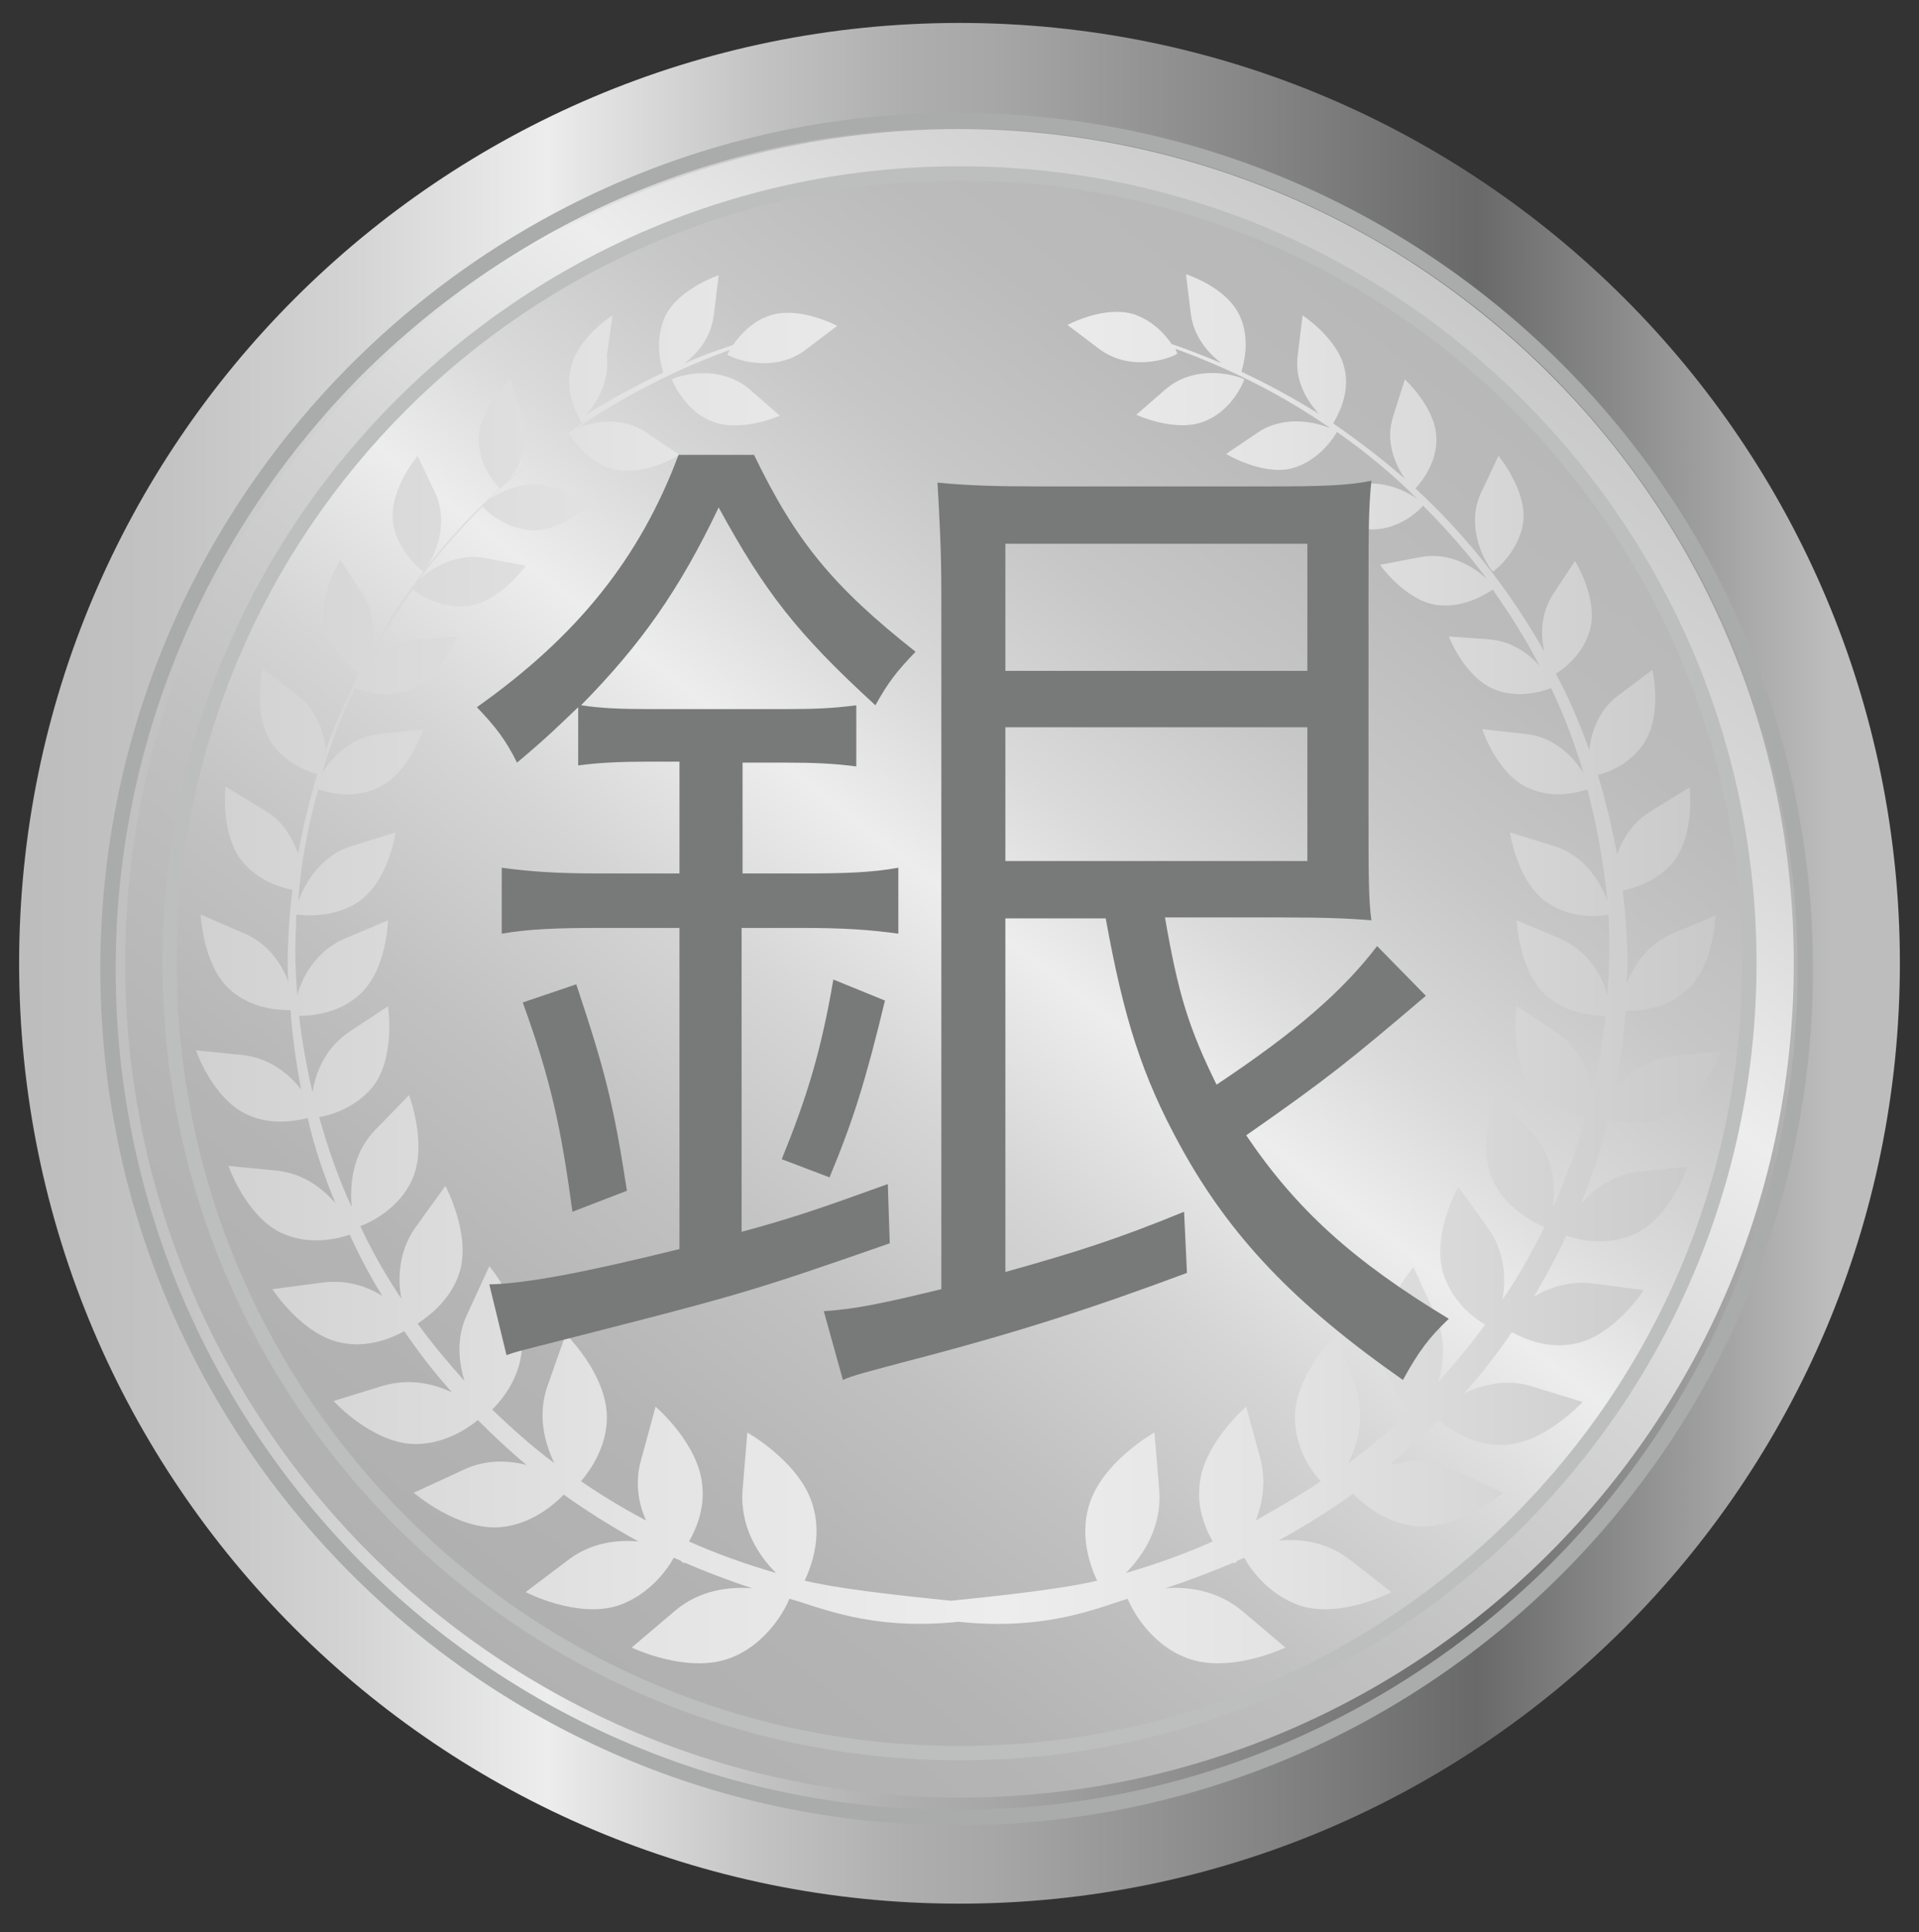
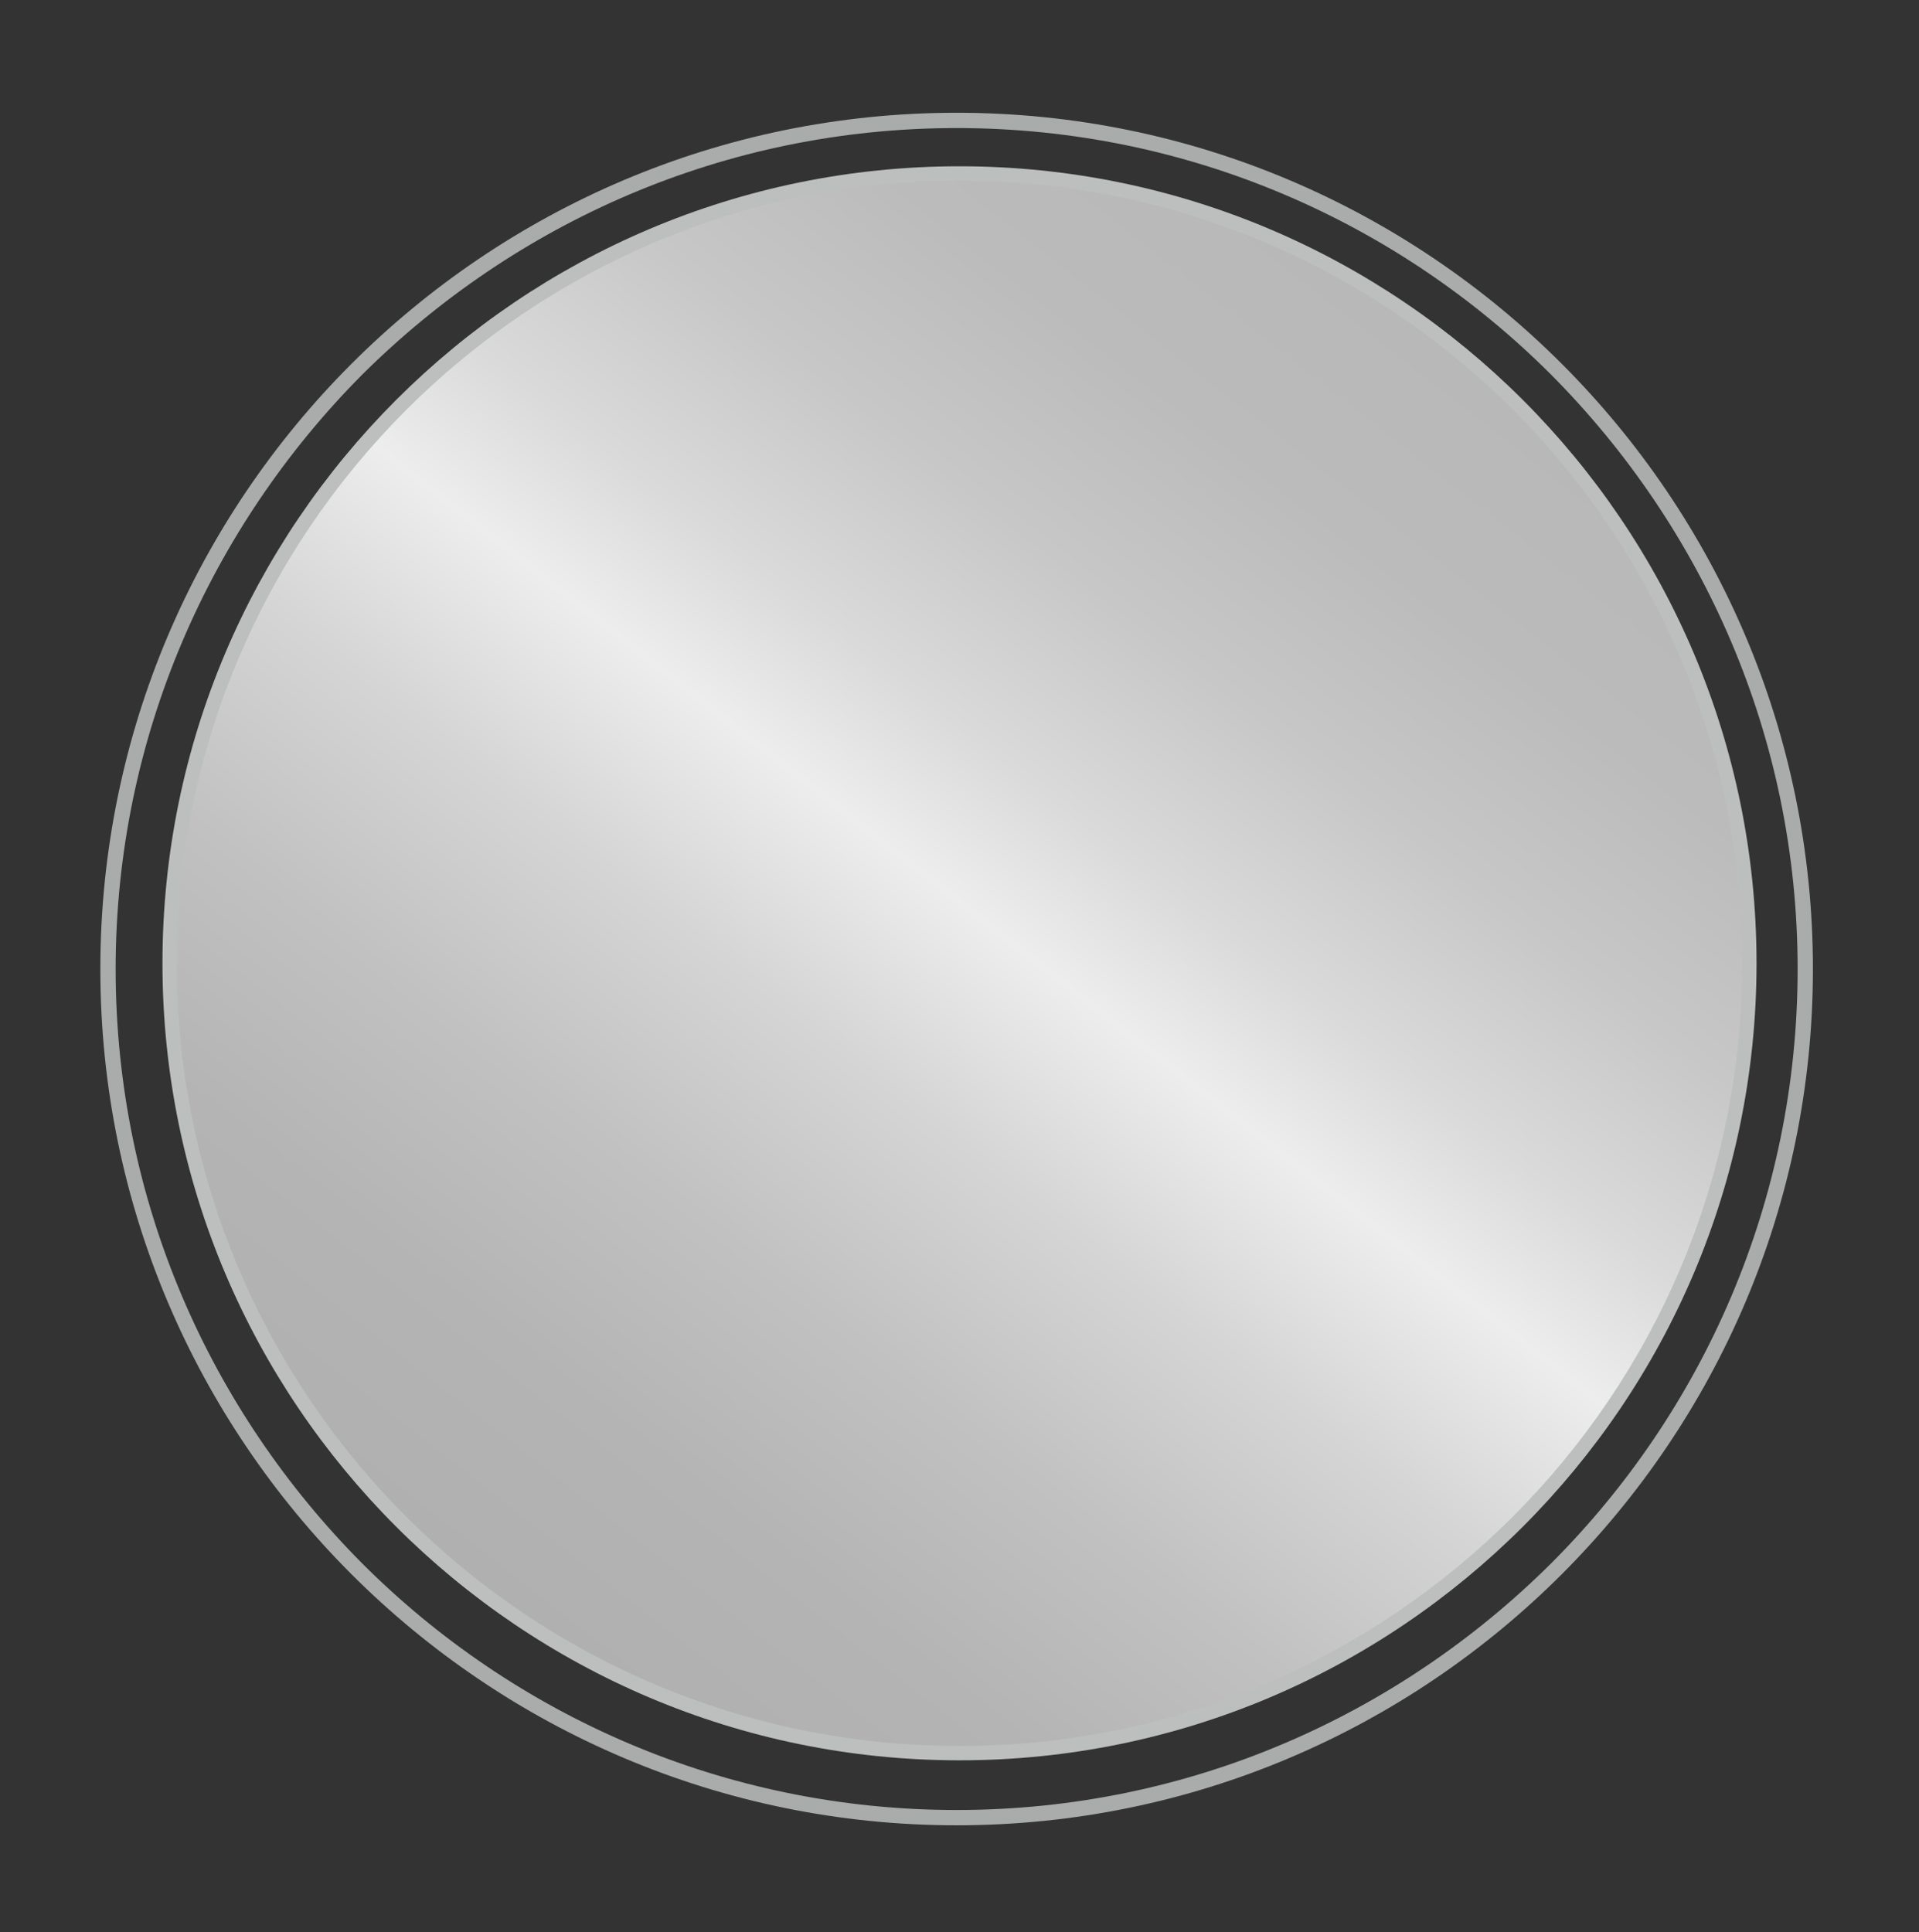
<svg xmlns="http://www.w3.org/2000/svg" version="1.1" id="レイヤー_1" x="0px" y="0px" viewBox="0 0 200.8 202.2" style="enable-background:new 0 0 200.8 202.2;" xml:space="preserve">
  <rect x="0" y="0" width="200.8" height="202.2" fill="#333333" stroke="none" />
  <style type="text/css">
	.st0{fill:url(#SVGID_1_);}
	.st1{fill:url(#SVGID_2_);}
	.st2{fill:#AAABAB;}
	.st3{fill:#BDBEBE;}
	.st4{fill:url(#SVGID_3_);}
	.st5{fill:url(#SVGID_4_);}
	.st6{fill:#787979;}
</style>
  <g>
    <linearGradient id="SVGID_1_" gradientUnits="userSpaceOnUse" x1="2.025" y1="100.834" x2="198.823" y2="100.834">
      <stop offset="5.617980e-03" style="stop-color:#BDBDBD" />
      <stop offset="7.921763e-02" style="stop-color:#C3C3C3" />
      <stop offset="0.178" style="stop-color:#D4D4D4" />
      <stop offset="0.281" style="stop-color:#EDEDED" />
      <stop offset="0.297" style="stop-color:#E6E6E6" />
      <stop offset="0.393" style="stop-color:#C3C3C3" />
      <stop offset="0.471" style="stop-color:#AEAEAE" />
      <stop offset="0.522" style="stop-color:#A6A6A6" />
      <stop offset="0.775" style="stop-color:#696969" />
      <stop offset="0.964" style="stop-color:#BDBDBD" />
    </linearGradient>
-     <path class="st0" d="M198.8,100.8c0,54.3-44.1,98.4-98.4,98.4C46.1,199.2,2,155.2,2,100.8C2,46.5,46.1,2.4,100.4,2.4   C154.8,2.4,198.8,46.5,198.8,100.8z" />
    <linearGradient id="SVGID_2_" gradientUnits="userSpaceOnUse" x1="40.122" y1="178.021" x2="195.999" y2="-21.493">
      <stop offset="0" style="stop-color:#B0B0B0" />
      <stop offset="0.133" style="stop-color:#B4B4B4" />
      <stop offset="0.271" style="stop-color:#C1C1C1" />
      <stop offset="0.411" style="stop-color:#D5D5D5" />
      <stop offset="0.531" style="stop-color:#EDEDED" />
      <stop offset="0.62" style="stop-color:#DADADA" />
      <stop offset="0.743" style="stop-color:#C7C7C7" />
      <stop offset="0.869" style="stop-color:#BBBBBB" />
      <stop offset="1" style="stop-color:#B8B8B8" />
    </linearGradient>
-     <path class="st1" d="M187.7,100.8c0,48.2-39.1,87.3-87.3,87.3c-48.2,0-87.3-39.1-87.3-87.3c0-48.2,39.1-87.3,87.3-87.3   C148.6,13.6,187.7,52.6,187.7,100.8z" />
    <path class="st2" d="M10.5,101.4c0-49.4,40.2-89.6,89.6-89.6l0,0c49.4,0,89.6,40.2,89.6,89.6l0,0c0,49.4-40.2,89.6-89.6,89.6l0,0   v-0.8v-0.8c24.3,0,46.2-9.9,62.2-25.8l0,0c15.9-15.9,25.8-37.9,25.8-62.2l0,0c0-24.3-9.9-46.2-25.8-62.2l0,0   c-15.9-15.9-37.9-25.8-62.2-25.8l0,0c-24.3,0-46.2,9.9-62.2,25.8l0,0C22,55.2,12.1,77.2,12.1,101.4l0,0c0,24.3,9.9,46.2,25.8,62.2   l0,0c15.9,15.9,37.9,25.8,62.2,25.8l0,0v0.8v0.8C50.7,191,10.5,150.8,10.5,101.4L10.5,101.4z" />
    <path class="st3" d="M100.4,184.2c-46,0-83.4-37.4-83.4-83.4c0-46,37.4-83.4,83.4-83.4c46,0,83.4,37.4,83.4,83.4   C183.8,146.8,146.4,184.2,100.4,184.2L100.4,184.2z" />
    <linearGradient id="SVGID_3_" gradientUnits="userSpaceOnUse" x1="49.995" y1="165.381" x2="150.855" y2="36.287">
      <stop offset="0" style="stop-color:#B0B0B0" />
      <stop offset="0.133" style="stop-color:#B4B4B4" />
      <stop offset="0.271" style="stop-color:#C1C1C1" />
      <stop offset="0.411" style="stop-color:#D5D5D5" />
      <stop offset="0.531" style="stop-color:#EDEDED" />
      <stop offset="0.62" style="stop-color:#DADADA" />
      <stop offset="0.743" style="stop-color:#C7C7C7" />
      <stop offset="0.869" style="stop-color:#BBBBBB" />
      <stop offset="1" style="stop-color:#B8B8B8" />
    </linearGradient>
    <path class="st4" d="M182.3,100.8c0,45.2-36.7,81.9-81.9,81.9c-45.2,0-81.9-36.7-81.9-81.9c0-45.2,36.7-81.9,81.9-81.9   C145.7,18.9,182.3,55.6,182.3,100.8z" />
    <linearGradient id="SVGID_4_" gradientUnits="userSpaceOnUse" x1="20.489" y1="101.397" x2="179.978" y2="101.397">
      <stop offset="0" style="stop-color:#D1D1D1" />
      <stop offset="0.297" style="stop-color:#E4E4E4" />
      <stop offset="0.531" style="stop-color:#EDEDED" />
      <stop offset="0.714" style="stop-color:#E3E3E3" />
      <stop offset="1" style="stop-color:#C9C9C9" />
    </linearGradient>
-     <path class="st5" d="M70.3,39.7c0,0,1.2,3.2,4.2,4.4c3.1,1.2,7.1-0.6,7.1-0.6s0,0-3.1-2.7C75.3,38,71,39.3,70.3,39.7z M44.3,59.8   c0.6-0.6,3-4.5,1.2-8.3c-1.8-3.8-1.8-3.8-1.8-3.8s-2.9,3.4-2.6,6.8C41.5,57.8,44.3,59.8,44.3,59.8z M159.4,54.5   c0.3-3.3-2.6-6.8-2.6-6.8s0,0-1.8,3.8c-1.8,3.8,0.6,7.7,1.2,8.3C156.2,59.9,159,57.8,159.4,54.5z M126,44.1   c3.1-1.2,4.2-4.4,4.2-4.4c-0.7-0.4-5-1.7-8.2,1c-3.1,2.7-3.1,2.7-3.1,2.7S123,45.3,126,44.1z M174.7,116.7c3.6-1.7,5.3-6.7,5.3-6.7   s0,0-4.9,0.5c-2.9,0.3-4.9,2-6.1,3.6c0.5-2.7,0.9-5.5,1.1-8.3c1.2,0,4.1-0.1,6.4-2.2c2.9-2.6,3-7.8,3-7.8s0,0-4.5,1.9   c-2.6,1.1-4,3.3-4.8,5.2c0-0.6,0.1-1.3,0.1-1.9c0-2.6-0.2-5.2-0.5-7.8c1.3-0.3,3.6-1,5.2-2.9c2.4-2.9,1.8-7.9,1.8-7.9s0,0-4.1,2.5   c-1.9,1.2-2.9,2.9-3.5,4.5c-0.5-2.8-1.2-5.6-2-8.3c1.2-0.3,3.4-1.2,4.8-3.3c2-3,0.9-7.7,0.9-7.7s0,0-3.6,2.7   c-2.1,1.6-2.8,3.9-3,5.7c-1-2.8-2.1-5.4-3.5-8c0.8-0.5,2.9-2,3.6-4.7c0.8-3.3-1.6-7.1-1.6-7.1s0,0-2.3,3.5c-1.3,2-1.3,4.3-0.9,6   c-3.6-6.4-8.1-12.1-13.5-17.1c0.5-0.5,2.3-2.6,2.2-5.3c-0.1-3.2-3.3-6.1-3.3-6.1s0,0-1.2,3.8c-0.9,2.7,0.2,5.1,1.2,6.6   c-2.4-2.1-4.9-4-7.5-5.8c0.4-0.7,1.8-3,1.2-5.7c-0.7-3.2-4.4-5.6-4.4-5.6s0,0-0.5,4.1c-0.4,2.7,1,4.9,2.2,6.2   c-2.6-1.6-5.3-3.1-8.1-4.4c0.2-0.7,1-3.4-0.2-5.9c-1.4-3-5.6-4.3-5.6-4.3s0,0,0.5,4.1c0.3,2.5,1.9,4.2,3.2,5.2   c-1.7-0.7-3.4-1.4-5.2-2c-0.7-1-1.9-2.4-3.9-3.1c-3.1-1-7,1.1-7,1.1s0,0,3.3,2.5c3.3,2.5,7.5,1,8.2,0.5c0,0-0.1-0.2-0.2-0.5   c5.8,2.1,11.3,4.9,16.2,8.3c-1.5-0.6-4.7-1.4-7.5,0.4c-3.4,2.3-3.4,2.3-3.4,2.3s3.8,2.3,6.9,1.5c2.9-0.8,4.4-3.3,4.7-3.8   c3,2.1,5.8,4.4,8.4,7c-1.3-0.9-4.1-2.3-7.1-1.2c-3.8,1.4-3.8,1.4-3.8,1.4s3,3.1,6.2,3c3,0,5.1-2.2,5.3-2.5c2.4,2.4,4.7,5,6.7,7.7   c-1.3-1.2-3.8-2.9-7-2.3c-4.2,0.8-4.2,0.8-4.2,0.8s2.6,3.7,5.9,4.2c3,0.4,5.4-1.3,5.9-1.6c1.8,2.6,3.5,5.2,4.9,8   c-1.1-1.3-2.9-2.6-5.3-2.8c-4.2-0.3-4.2-0.3-4.2-0.3s1.6,4.2,4.7,5.5c2.6,1.1,5.2,0.2,6-0.1c1.4,2.9,2.5,5.9,3.4,8.9   c-1-1.6-3-3.8-6.1-4.1c-4.5-0.5-4.5-0.5-4.5-0.5s1.5,4.6,4.7,6.1c2.7,1.3,5.4,0.5,6.3,0.2c1,3.8,1.7,7.7,2.1,11.7   c-0.7-1.9-2.3-4.8-5.7-5.8c-4.5-1.4-4.5-1.4-4.5-1.4s0.7,5,3.7,7.2c2.6,1.9,5.7,1.6,6.6,1.4c0.1,1.3,0.1,2.6,0.1,3.8   c0,1.5-0.1,3.1-0.2,4.6c-0.6-2-2-4.6-5-5.9c-4.5-1.9-4.5-1.9-4.5-1.9s0.2,5.2,3,7.8c2.2,2,5.1,2.2,6.3,2.2c-0.3,2.7-0.8,5.4-1.4,8   c-0.3-2-1.3-4.7-3.8-6.3c-4.1-2.7-4.1-2.7-4.1-2.7s-0.8,5.2,1.5,8.3c1.7,2.3,4.4,3.1,5.7,3.3c-0.9,3.2-2,6.4-3.4,9.4   c0.3-2.2,0.1-5.5-2.4-8c-3.6-3.7-3.6-3.7-3.6-3.7s-2,5.1-0.3,8.9c1.4,3,4.3,4.4,5.4,4.9c-1.3,2.6-2.7,5.2-4.4,7.6   c0.4-2.1,0.3-5-1.5-7.5c-3.1-4.3-3.1-4.3-3.1-4.3s-2.8,4.9-1.6,9c0.9,2.9,3.1,4.7,4.4,5.4c-1.5,2.1-3.2,4.1-4.9,6   c0.6-2,0.8-4.5-0.3-7c-2.3-5-2.3-5-2.3-5s-3.8,4.4-3.4,8.8c0.3,2.9,2,5.1,3.1,6.2c-2,2-4.2,3.8-6.5,5.5c1-2.1,1.8-5,0.7-8.1   c-1.9-5.4-1.9-5.4-1.9-5.4s-4.4,4.2-4.4,8.7c0,3.1,1.6,5.5,2.7,6.7c-2.2,1.5-4.5,2.8-6.8,4.1c0.7-1.8,1.1-4,0.5-6.4   c-1.5-5.5-1.5-5.5-1.5-5.5s-4.6,3.9-4.9,8.4c-0.2,2.3,0.6,4.3,1.4,5.7c-2.9,1.3-6,2.4-9.1,3.3c1.8-1.8,3.8-4.8,3.5-8.7   c-0.5-6-0.5-6-0.5-6s-5.6,3.1-6.9,7.8c-0.9,3.2,0.2,6.2,0.9,7.7c-4.5,1.1-14.5,2-15.3,2.1c-0.8-0.1-10.8-1-15.3-2.1   c0.7-1.5,1.8-4.5,0.9-7.7c-1.2-4.6-6.9-7.8-6.9-7.8s0,0-0.5,6c-0.3,3.9,1.7,6.9,3.5,8.7c-3.1-0.9-6.2-2-9.1-3.3   c0.8-1.4,1.6-3.4,1.4-5.7c-0.3-4.5-4.9-8.4-4.9-8.4s0,0-1.5,5.5c-0.7,2.4-0.3,4.6,0.5,6.4c-2.3-1.2-4.6-2.6-6.8-4.1   c1-1.2,2.7-3.6,2.7-6.7c0-4.5-4.3-8.7-4.3-8.7s0,0-1.9,5.4c-1.1,3.1-0.3,6,0.7,8.1c-2.3-1.7-4.4-3.6-6.5-5.6   c1.1-1.1,2.8-3.2,3.1-6.2c0.4-4.3-3.4-8.8-3.4-8.8s0,0-2.3,5c-1.2,2.5-0.9,5-0.3,7c-1.7-1.9-3.4-3.9-4.9-6c1.2-0.8,3.5-2.5,4.4-5.4   c1.2-4-1.5-9-1.5-9s0,0-3.1,4.3c-1.8,2.5-1.9,5.4-1.5,7.5c-1.6-2.4-3.1-5-4.3-7.6c1.1-0.4,4-1.8,5.4-4.8c1.7-3.7-0.3-8.9-0.3-8.9   s0,0-3.6,3.7c-2.4,2.5-2.6,5.9-2.4,8c-1.4-3-2.5-6.2-3.4-9.4c1.2-0.2,3.9-1,5.7-3.3c2.3-3.1,1.5-8.3,1.5-8.3s0,0-4.1,2.7   c-2.5,1.7-3.5,4.3-3.8,6.3c-0.6-2.6-1.1-5.3-1.4-8c1.2,0,4.1-0.2,6.3-2.2c2.9-2.6,3-7.8,3-7.8s0,0-4.5,1.9c-3,1.3-4.4,3.9-5,5.9   c-0.1-1.5-0.2-3-0.2-4.6c0-1.3,0.1-2.6,0.1-3.8c0.9,0.1,4,0.4,6.6-1.4c3.1-2.2,3.8-7.2,3.8-7.2s0,0-4.5,1.4c-3.4,1-5,4-5.7,5.8   c0.3-4,1-7.9,2.1-11.7c0.9,0.3,3.7,1.1,6.3-0.2c3.2-1.5,4.7-6.1,4.7-6.1s0,0-4.5,0.5c-3.1,0.3-5.1,2.5-6.1,4.1   c0.9-3.1,2.1-6.1,3.4-8.9c0.8,0.3,3.4,1.2,6,0.1c3.1-1.3,4.7-5.5,4.7-5.5s0,0-4.2,0.3c-2.4,0.2-4.2,1.5-5.3,2.8   c1.5-2.8,3.1-5.5,4.9-8c0.5,0.4,2.9,2.1,5.9,1.7c3.3-0.5,5.9-4.2,5.9-4.2s0,0-4.2-0.8c-3.1-0.6-5.7,1.1-7,2.3   c2-2.7,4.3-5.3,6.7-7.7c0.2,0.3,2.3,2.4,5.3,2.5c3.2,0,6.2-3,6.2-3s0,0-3.8-1.4c-3-1.1-5.8,0.3-7.1,1.2c2.6-2.5,5.4-4.8,8.4-7   c0.3,0.5,1.8,3,4.7,3.8c3.2,0.8,6.9-1.5,6.9-1.5s0,0-3.4-2.3c-2.8-1.9-6-1.1-7.5-0.4c5-3.4,10.4-6.2,16.2-8.3   c-0.2,0.3-0.3,0.5-0.3,0.5c0.7,0.5,4.9,2,8.2-0.5c3.3-2.5,3.3-2.5,3.3-2.5s-3.9-2.1-7-1.1c-1.9,0.6-3.2,2.1-3.9,3.1   c-1.8,0.6-3.5,1.2-5.2,2c1.4-1,2.9-2.7,3.2-5.2c0.5-4.1,0.5-4.1,0.5-4.1s-4.2,1.4-5.6,4.3c-1.2,2.6-0.4,5.2-0.2,5.9   c-2.8,1.3-5.5,2.8-8.1,4.4c1.2-1.3,2.5-3.5,2.2-6.2C64.1,33,64.1,33,64.1,33s-3.7,2.3-4.4,5.6c-0.6,2.7,0.8,5,1.2,5.7   c-2.6,1.8-5.1,3.7-7.5,5.8c1-1.4,2-3.9,1.2-6.6c-1.2-3.8-1.2-3.8-1.2-3.8s-3.2,2.9-3.3,6.1c-0.1,2.8,1.7,4.8,2.2,5.3   c-5.4,4.9-9.9,10.7-13.5,17c0.4-1.7,0.4-3.9-0.9-6c-2.3-3.5-2.3-3.5-2.3-3.5s-2.4,3.8-1.6,7.1c0.7,2.7,2.8,4.2,3.6,4.7   c-1.3,2.6-2.5,5.3-3.5,8c-0.2-1.8-1-4.1-3-5.7C27.5,70,27.5,70,27.5,70s-1.1,4.7,0.9,7.7c1.4,2.1,3.7,3,4.8,3.3   c-0.8,2.7-1.5,5.5-2,8.3c-0.6-1.6-1.6-3.4-3.5-4.5c-4.1-2.5-4.1-2.5-4.1-2.5s-0.6,5,1.8,7.9c1.6,1.9,3.9,2.7,5.2,2.9   c-0.3,2.5-0.5,5.1-0.5,7.8c0,0.6,0,1.3,0.1,1.9c-0.7-1.9-2.1-4.1-4.8-5.2C21,95.7,21,95.7,21,95.7s0.2,5.2,3,7.8   c2.3,2.1,5.2,2.2,6.4,2.2c0.2,2.8,0.6,5.6,1.1,8.3c-1.2-1.6-3.3-3.3-6.1-3.6c-4.9-0.5-4.9-0.5-4.9-0.5s1.7,5,5.3,6.7   c2.5,1.2,5.1,0.7,6.4,0.4c0.7,3.1,1.7,6,2.9,8.9c-1.3-1.5-3.3-3.1-6.1-3.4c-5.1-0.5-5.1-0.5-5.1-0.5s1.8,5.2,5.5,7   c3,1.4,6,0.6,7.2,0.2c1,2.2,2.1,4.3,3.4,6.4c-1.6-1-3.7-1.7-6.2-1.4c-5.3,0.7-5.3,0.7-5.3,0.7s3.1,4.8,7.2,5.6   c2.8,0.6,5.3-0.5,6.6-1.2c1.5,2.2,3.2,4.4,5,6.4c-1.9-0.9-4.4-1.5-7.2-0.7c-5.2,1.6-5.2,1.6-5.2,1.6s3.9,4.3,8.3,4.5   c3.2,0.1,5.7-1.6,6.8-2.5c1.6,1.6,3.3,3.2,5.1,4.7c-1.9-0.5-4.3-0.6-6.6,0.5c-5.2,2.4-5.2,2.4-5.2,2.4s4.6,4,9.1,3.6   c3.2-0.3,5.5-2.3,6.6-3.4c2.5,1.8,5.1,3.4,7.8,4.9c-2.2-0.2-4.9,0.1-7.3,1.9c-4.5,3.4-4.5,3.4-4.5,3.4s5.4,2.8,9.7,1.4   c3.2-1.1,5.1-3.7,5.8-5c0.2,0.1,0.5,0.2,0.7,0.3c0.1,0.1,0.3,0.2,0.3,0.3c0,0,0,0,0.1-0.1c2.3,1,4.7,1.9,7.1,2.7   c-2.4-0.2-5.5,0.2-8,2.3c-4.6,3.9-4.6,3.9-4.6,3.9s5.8,2.8,10.3,1.1c4-1.5,5.9-5.4,6.2-6.2c2.8,0.7,8.3,3.4,17.7,2.4   c9.3,1,14.9-1.6,17.7-2.4c0.3,0.8,2.2,4.7,6.2,6.2c4.5,1.7,10.3-1.1,10.3-1.1s0,0-4.6-3.9c-2.6-2.1-5.6-2.5-8-2.3   c2.5-0.8,4.8-1.7,7.2-2.7c0.1,0.1,0.1,0.1,0.1,0.1c0.1-0.1,0.2-0.2,0.3-0.3c0.2-0.1,0.5-0.2,0.7-0.3c0.7,1.3,2.6,3.9,5.8,5   c4.3,1.4,9.6-1.4,9.6-1.4s0,0-4.5-3.5c-2.4-1.8-5.1-2.1-7.3-1.9c2.7-1.5,5.3-3.1,7.8-4.9c1.1,1.1,3.4,3.1,6.6,3.4   c4.5,0.4,9.1-3.5,9.1-3.5s0,0-5.2-2.4c-2.4-1.1-4.7-1-6.7-0.5c1.8-1.5,3.5-3.1,5.1-4.7c1.1,0.9,3.6,2.7,6.8,2.6   c4.3-0.1,8.3-4.5,8.3-4.5s0,0-5.2-1.6c-2.7-0.9-5.3-0.2-7.2,0.7c1.8-2,3.5-4.2,5-6.4c1.3,0.7,3.8,1.8,6.6,1.2   c4.1-0.8,7.2-5.6,7.2-5.6s0,0-5.3-0.7c-2.4-0.3-4.6,0.4-6.2,1.4c1.2-2.1,2.4-4.2,3.4-6.4c1.1,0.4,4.2,1.2,7.2-0.2   c3.7-1.7,5.5-7,5.5-7s0,0-5.1,0.5c-2.8,0.3-4.8,1.9-6.1,3.4c1.2-2.9,2.1-5.8,2.9-8.9C169.6,117.4,172.2,117.9,174.7,116.7z" />
  </g>
  <g>
-     <path class="st6" d="M67.7,79.7c-2.6,0-5.1,0.1-7.2,0.4v-6.1c-2.2,2.1-3.3,3.2-6.4,5.8c-1.2-2.4-2.2-3.7-4.2-5.8   C60.5,66.5,67,58.3,71,47.6h7.9c4.4,9.1,8.3,13.8,16.9,20.6c-2,2.1-2.8,3.1-4.2,5.6C83.4,66.3,80,61.9,75.2,53.1   c-4.1,8.6-8.1,14.3-14.4,20.7c2,0.3,4,0.4,7.2,0.4h14.2c3.3,0,5.1-0.1,7.4-0.4v6.4c-2.3-0.3-4.4-0.4-7.4-0.4h-4.5v11.6H84   c4.4,0,7.3-0.1,10-0.6v6.9c-2.9-0.4-5.6-0.6-10-0.6h-6.4v31.8c5.5-1.5,8.1-2.4,15.3-5l0.2,6.2c-15.2,5.3-15.7,5.4-37.3,10.9   c-1.1,0.3-1.7,0.4-2.8,0.8l-1.8-7.4c4-0.1,10.2-1.3,19.9-3.7V97.1h-8.4c-4.3,0-7.3,0.1-10.2,0.6v-6.9c2.9,0.4,5.7,0.6,10.2,0.6h8.4   V79.7H67.7z M59.9,126.8c-1.2-8.9-2.3-13.9-5.2-21.9l5.6-1.9c3,9,3.9,12.5,5.3,21.6L59.9,126.8z M81.8,121.3   c2.6-6.4,4.1-11.2,5.4-18.8l5.4,2.2c-2,8.3-3.3,12.5-5.8,18.5L81.8,121.3z M149.2,104.2c-8,6.8-10.2,8.6-18.8,14.6   c5.2,7.7,11.1,13.1,21.2,19.2c-2,1.9-3.1,3.3-4.8,6.4c-11.3-7.9-18.1-15-23.3-24.5c-4-7.3-5.9-13.3-7.8-23.8h-10.5v37   c7.5-2.1,11.6-3.4,18.7-6.3l0.3,6.4c-9.7,3.6-17.5,6.2-29.9,9.4c-3.7,1-5,1.3-6.1,1.8l-2-7.2c3.4-0.2,6.5-0.9,12.3-2.3V61.9   c0-4.3-0.2-7.8-0.4-11.4c3.1,0.3,5.9,0.4,10.8,0.4h23.9c5.5,0,8.4-0.1,10.7-0.6c-0.3,3-0.3,5.2-0.3,12V85c0,6.6,0,9.1,0.3,11.3   c-2.4-0.2-5-0.3-9.5-0.3h-12.1c1.4,8.1,2.5,11.6,5.4,17.5c8.4-5.6,13.2-9.8,16.8-14.5L149.2,104.2z M105.2,70.2h31.6V56.9h-31.6   V70.2z M105.2,90.1h31.6v-14h-31.6V90.1z" />
-   </g>
+     </g>
</svg>